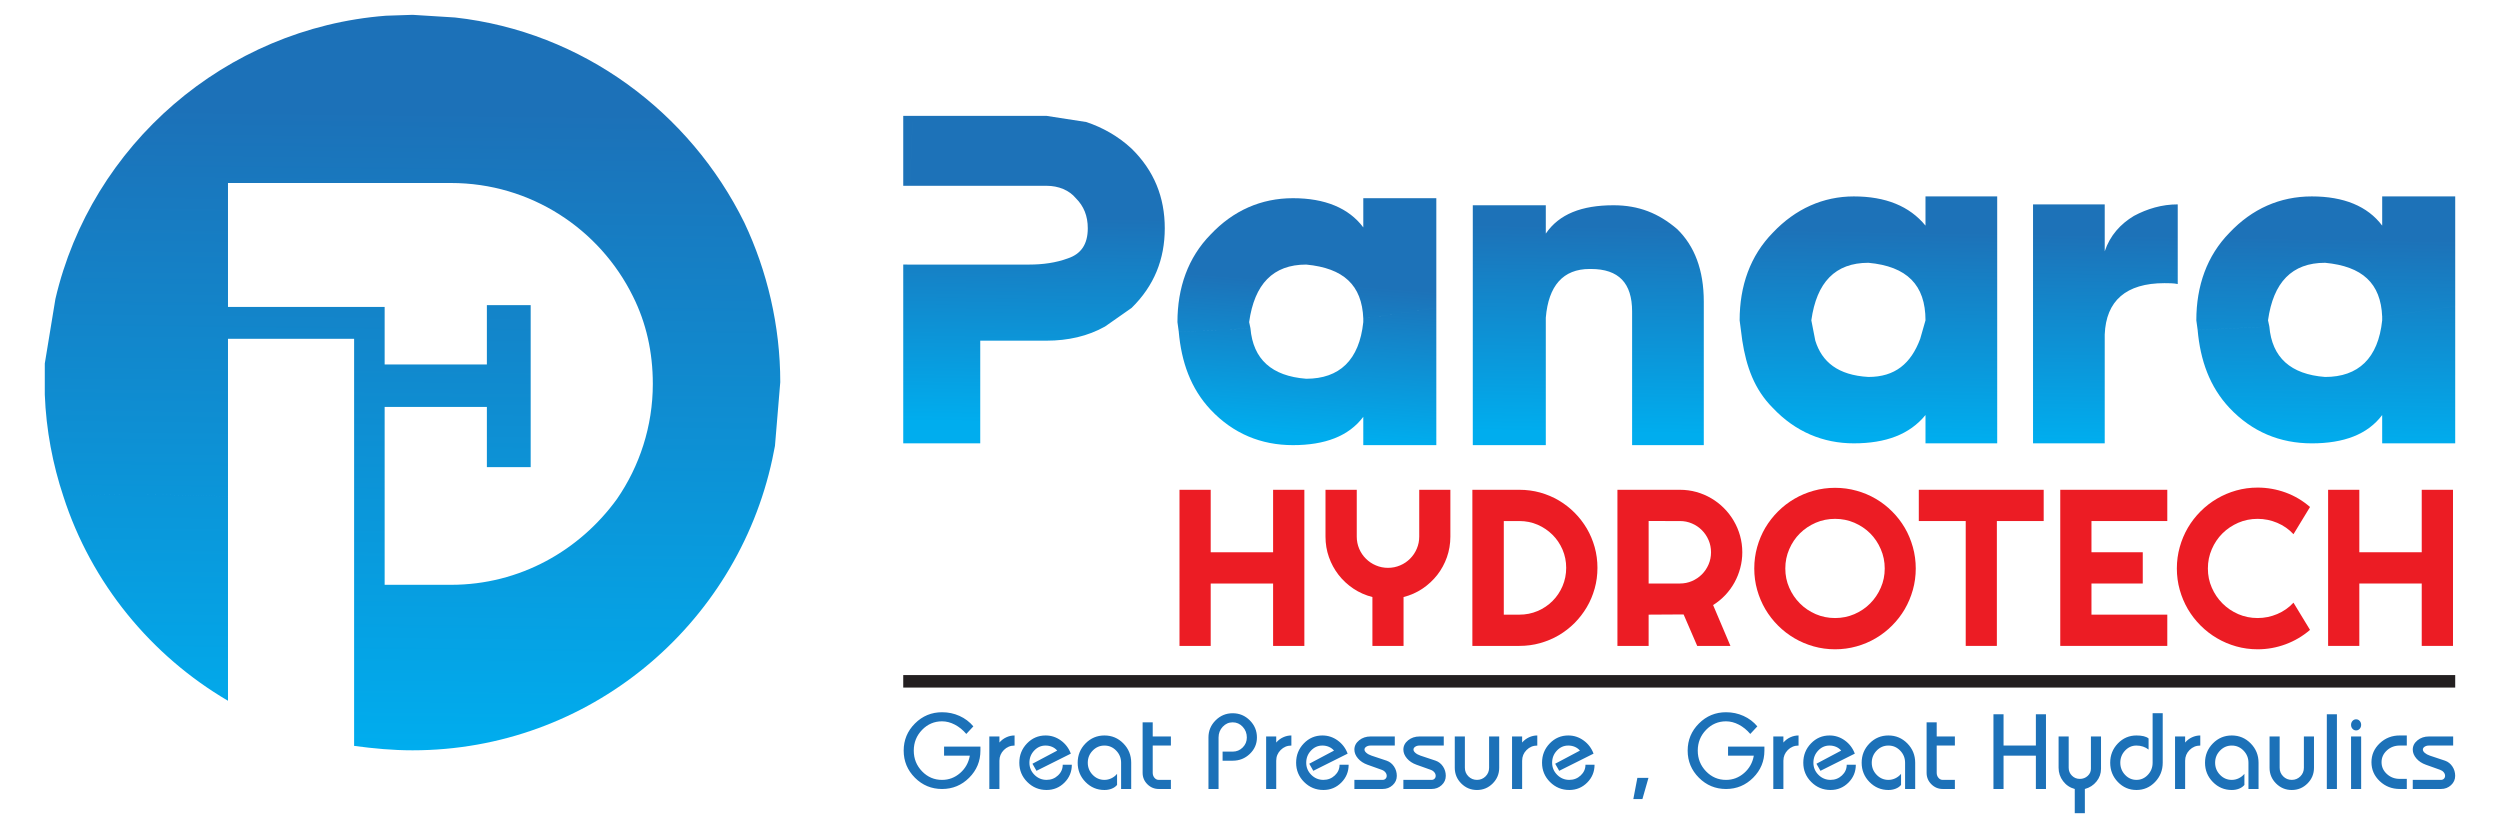
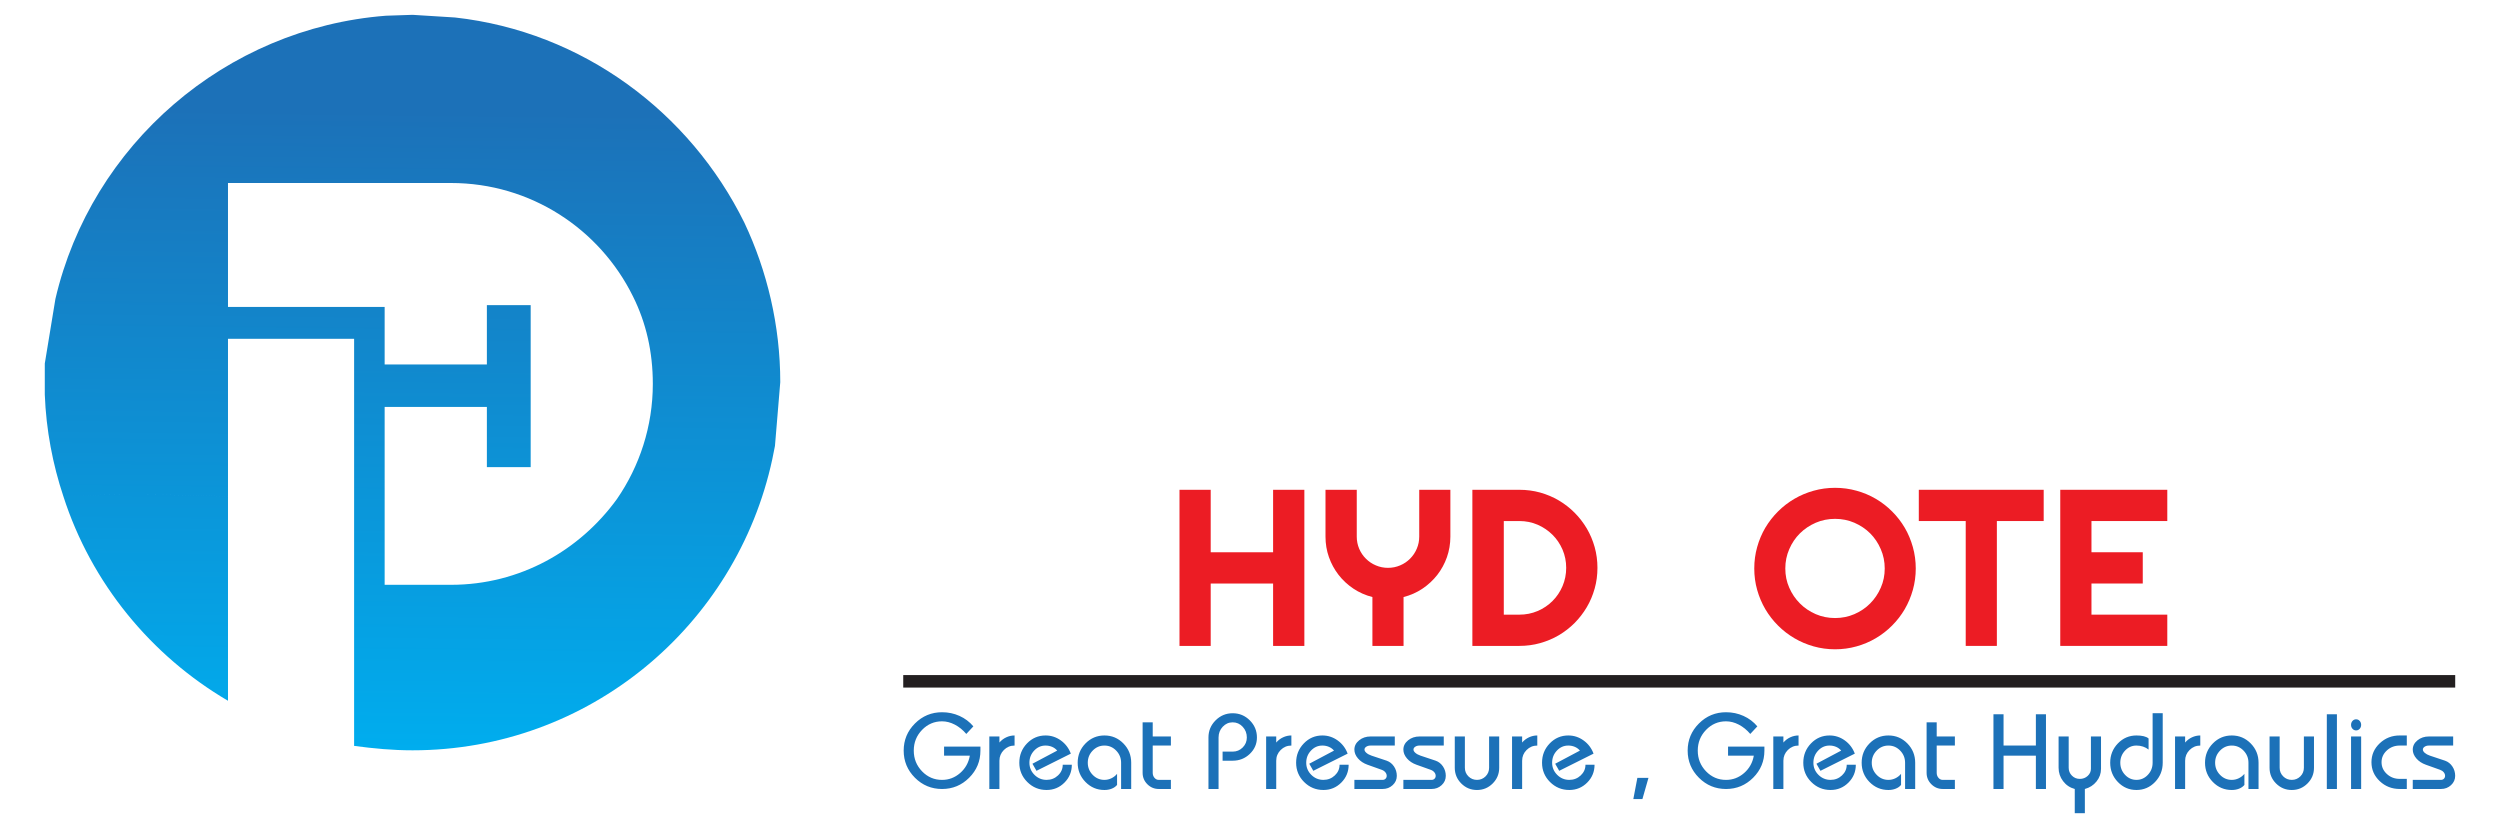
<svg xmlns="http://www.w3.org/2000/svg" xmlns:xlink="http://www.w3.org/1999/xlink" version="1.1" id="Layer_1" x="0px" y="0px" width="400px" height="132.489px" viewBox="0 0 400 132.489" enable-background="new 0 0 400 132.489" xml:space="preserve">
  <g>
    <g>
      <defs>
        <path id="SVGID_1_" d="M61.756,2.515l11.046,0.283l-6.797-0.425L61.756,2.515z M98.716,79.836     c9.56-1.135,18.267-2.976,24.854-6.375l0.425-2.123l-4.886-35.687c0,14.586,0.85,10.338-17.205,11.753h-0.637     c2.124,4.249,3.185,8.922,3.185,14.021C104.452,68.222,102.328,74.596,98.716,79.836 M7.166,58.167v2.975v1.982     c0.212,5.666,1.274,11.188,2.973,16.287c7.861-0.427,16.781-0.285,26.339,0V54.204h20.18v26.057l4.886,0.141V65.108H77.9v9.629     h7.009V48.822H77.9v9.489H61.544v-9.206H36.478v-1.417L8.865,47.832L7.166,58.167z M36.478,79.411     c-9.559-0.285-18.479-0.427-26.339,0c4.461,13.876,14.02,25.488,26.339,32.711V79.411z M123.57,73.461     c-6.586,3.399-15.294,5.24-24.854,6.375C92.769,88.048,83.21,93.57,72.165,93.57H61.544V80.401l-4.886-0.141v39.083     c3.187,0.424,6.16,0.707,9.347,0.707C94.255,120.051,117.835,100.084,123.57,73.461z M119.108,35.651l4.886,35.687l0.849-10.196     C124.844,52.078,122.721,43.3,119.108,35.651z M8.865,47.832l27.613-0.144V29.28h25.491h8.497h1.699     c12.744,0,23.79,7.363,29.102,18.125h0.637c18.055-1.415,17.205,2.833,17.205-11.753C110.399,17.951,93.194,5.063,72.802,2.798     L61.756,2.515C36.054,4.497,14.6,23.191,8.865,47.832z" />
      </defs>
      <clipPath id="SVGID_2_">
        <use xlink:href="#SVGID_1_" overflow="visible" />
      </clipPath>
      <linearGradient id="SVGID_3_" gradientUnits="userSpaceOnUse" x1="66.498" y1="17.673" x2="65.339" y2="120.041">
        <stop offset="0" style="stop-color:#1C71B8" />
        <stop offset="1" style="stop-color:#00ADEE" />
      </linearGradient>
      <rect x="7.166" y="2.374" clip-path="url(#SVGID_2_)" fill="url(#SVGID_3_)" width="117.678" height="117.677" />
    </g>
    <path fill="#EC1C24" d="M224.569,103.345h-4.983v-7.818c-1.099-0.279-2.117-0.728-3.04-1.345c-0.92-0.619-1.711-1.35-2.376-2.205   c-0.66-0.852-1.173-1.796-1.541-2.837c-0.369-1.041-0.548-2.134-0.548-3.28v-7.492h5.001v7.492c0,0.683,0.131,1.329,0.387,1.938   c0.263,0.612,0.619,1.141,1.076,1.592c0.452,0.452,0.98,0.816,1.595,1.071c0.606,0.262,1.253,0.394,1.938,0.394   c0.689,0,1.336-0.132,1.944-0.394c0.612-0.255,1.14-0.619,1.592-1.071c0.452-0.451,0.81-0.979,1.07-1.592   c0.263-0.608,0.394-1.255,0.394-1.938v-7.492h4.983v7.492c0,1.146-0.186,2.239-0.548,3.28c-0.367,1.041-0.881,1.985-1.54,2.837   c-0.666,0.855-1.457,1.586-2.372,2.205c-0.917,0.617-1.927,1.065-3.032,1.345V103.345z M193.713,103.345h-4.994V78.367h4.994v9.993   h9.983v-9.993h5.002v24.978h-5.002v-9.983h-9.983V103.345z" />
    <path fill="#EC1C24" d="M250.591,90.854c0-1.029-0.196-2.005-0.583-2.909c-0.392-0.903-0.92-1.7-1.605-2.377   c-0.678-0.679-1.474-1.214-2.383-1.613c-0.91-0.392-1.886-0.588-2.921-0.588h-2.491v14.978h2.491c1.035,0,2.011-0.194,2.921-0.582   c0.909-0.388,1.705-0.922,2.383-1.604c0.686-0.679,1.214-1.477,1.605-2.386C250.395,92.861,250.591,91.887,250.591,90.854    M255.591,90.854c0,1.152-0.147,2.259-0.445,3.317c-0.298,1.064-0.714,2.057-1.26,2.979c-0.548,0.927-1.196,1.766-1.95,2.528   c-0.756,0.759-1.601,1.413-2.527,1.96c-0.929,0.547-1.928,0.964-2.991,1.262c-1.058,0.298-2.165,0.445-3.318,0.445h-7.521V78.367   h7.521c1.153,0,2.261,0.147,3.318,0.438c1.063,0.298,2.063,0.721,2.991,1.266c0.927,0.548,1.771,1.201,2.527,1.963   c0.754,0.756,1.402,1.599,1.95,2.521c0.546,0.929,0.962,1.921,1.26,2.979C255.443,88.598,255.591,89.706,255.591,90.854z" />
-     <path fill="#EC1C24" d="M263.782,103.345h-4.994V78.367h9.994c0.923,0,1.803,0.118,2.652,0.355   c0.846,0.237,1.636,0.576,2.379,1.013c0.737,0.432,1.409,0.954,2.015,1.563c0.612,0.612,1.138,1.291,1.57,2.034   c0.435,0.742,0.774,1.537,1.012,2.383c0.237,0.85,0.358,1.73,0.358,2.646c0,0.862-0.108,1.701-0.323,2.509   c-0.214,0.816-0.522,1.588-0.922,2.319c-0.404,0.733-0.891,1.402-1.474,2.023c-0.583,0.611-1.23,1.146-1.951,1.599l2.771,6.534   h-5.315l-2.177-5.035l-5.596,0.034V103.345z M263.782,83.366v9.995h5c0.691,0,1.332-0.131,1.94-0.392   c0.6-0.263,1.129-0.618,1.58-1.069c0.451-0.454,0.81-0.983,1.072-1.596c0.26-0.605,0.391-1.255,0.391-1.944   c0-0.683-0.131-1.332-0.391-1.938c-0.263-0.612-0.621-1.143-1.072-1.595s-0.98-0.813-1.58-1.069   c-0.608-0.262-1.249-0.393-1.94-0.393H263.782z" />
    <path fill="#EC1C24" d="M301.556,90.96c0-1.094-0.208-2.122-0.631-3.093c-0.416-0.97-0.979-1.813-1.693-2.527   c-0.715-0.713-1.56-1.277-2.527-1.7c-0.971-0.416-1.998-0.624-3.092-0.624c-1.106,0-2.136,0.208-3.099,0.624   c-0.969,0.423-1.81,0.987-2.53,1.7c-0.719,0.715-1.288,1.558-1.704,2.527c-0.423,0.971-0.631,1.999-0.631,3.093   s0.208,2.116,0.631,3.074c0.416,0.957,0.985,1.796,1.704,2.514c0.721,0.727,1.562,1.291,2.53,1.714   c0.963,0.416,1.992,0.625,3.099,0.625c1.094,0,2.121-0.209,3.092-0.625c0.968-0.423,1.813-0.987,2.527-1.714   c0.714-0.718,1.277-1.557,1.693-2.514C301.348,93.076,301.556,92.054,301.556,90.96 M306.521,90.96   c0,1.183-0.157,2.324-0.465,3.425c-0.311,1.094-0.736,2.121-1.296,3.08c-0.559,0.957-1.231,1.831-2.022,2.622   c-0.79,0.791-1.658,1.468-2.61,2.027c-0.957,0.564-1.979,1-3.085,1.308c-1.101,0.31-2.247,0.465-3.431,0.465   s-2.325-0.155-3.427-0.465c-1.092-0.308-2.123-0.743-3.081-1.308c-0.956-0.56-1.831-1.236-2.622-2.027s-1.468-1.665-2.033-2.622   c-0.559-0.959-0.994-1.986-1.302-3.08c-0.311-1.101-0.464-2.242-0.464-3.425s0.153-2.331,0.464-3.432   c0.308-1.105,0.743-2.134,1.302-3.086c0.565-0.95,1.242-1.818,2.033-2.609s1.666-1.464,2.622-2.021   c0.958-0.561,1.989-0.993,3.081-1.297c1.102-0.31,2.243-0.464,3.427-0.464s2.33,0.154,3.431,0.464   c1.105,0.304,2.128,0.736,3.085,1.297c0.952,0.558,1.82,1.23,2.61,2.021c0.791,0.791,1.464,1.659,2.022,2.609   c0.56,0.952,0.985,1.98,1.296,3.086C306.364,88.629,306.521,89.777,306.521,90.96z" />
    <polygon fill="#EC1C24" points="319.498,103.345 314.515,103.345 314.515,83.366 307.008,83.366 307.008,78.367 326.99,78.367    326.99,83.366 319.498,83.366  " />
    <polygon fill="#EC1C24" points="346.767,103.345 329.641,103.345 329.641,78.367 346.767,78.367 346.767,83.366 334.635,83.366    334.635,88.36 342.842,88.36 342.842,93.361 334.635,93.361 334.635,98.344 346.767,98.344  " />
-     <path fill="#EC1C24" d="M369.603,100.782c-1.16,1-2.461,1.766-3.901,2.301c-1.438,0.534-2.932,0.804-4.476,0.804   c-1.187,0-2.327-0.155-3.429-0.465c-1.093-0.308-2.121-0.743-3.079-1.308c-0.957-0.56-1.832-1.236-2.623-2.027   s-1.468-1.665-2.033-2.622c-0.558-0.959-0.993-1.986-1.301-3.08c-0.311-1.101-0.464-2.242-0.464-3.425s0.153-2.331,0.464-3.432   c0.308-1.105,0.743-2.134,1.301-3.091c0.565-0.958,1.242-1.833,2.033-2.623c0.791-0.791,1.666-1.468,2.623-2.027   c0.958-0.565,1.986-0.999,3.079-1.309c1.102-0.31,2.242-0.464,3.429-0.464c1.544,0,3.037,0.27,4.476,0.791   c1.44,0.529,2.741,1.301,3.901,2.313l-2.646,4.353c-0.73-0.791-1.599-1.397-2.599-1.819c-0.999-0.422-2.04-0.637-3.133-0.637   c-1.109,0-2.138,0.208-3.102,0.624c-0.968,0.423-1.807,0.987-2.527,1.7c-0.719,0.715-1.289,1.558-1.705,2.527   c-0.423,0.971-0.63,1.999-0.63,3.093s0.207,2.116,0.63,3.074c0.416,0.957,0.986,1.796,1.705,2.514   c0.721,0.727,1.56,1.291,2.527,1.714c0.964,0.416,1.992,0.625,3.102,0.625c1.093,0,2.134-0.216,3.133-0.638   c1-0.423,1.868-1.029,2.599-1.82L369.603,100.782z" />
-     <polygon fill="#EC1C24" points="377.492,103.345 372.498,103.345 372.498,78.367 377.492,78.367 377.492,88.36 387.476,88.36    387.476,78.367 392.479,78.367 392.479,103.345 387.476,103.345 387.476,93.361 377.492,93.361  " />
    <g>
      <defs>
-         <path id="SVGID_4_" d="M145.582,29.727l0.424-10.196h27.826l-6.373-0.99h-22.942v11.187H145.582z M145.582,70.935l-0.637-22.658     l0.212-5.947h-0.639v28.605H145.582z M176.807,52.243c-15.294-0.85-26.766-2.409-31.862-3.966l0.637,22.658h11.257V54.507h10.621     C170.857,54.507,174.044,53.8,176.807,52.243z M247.328,54.507l-11.682-0.283V71.22h11.682V54.507z M272.606,54.507h-11.47V71.22     h11.47V54.507z M319.551,53.941l-12.322,0.283c-1.486,3.965-4.034,6.089-8.282,6.089c-4.886-0.283-7.437-2.406-8.498-5.806     h-11.683c0.637,4.107,1.911,7.79,4.886,10.763c3.611,3.825,8.071,5.665,12.957,5.665c5.098,0,8.922-1.416,11.47-4.53v4.53h11.473     V53.941z M336.756,53.517L325.285,53.8v17.135h11.471V53.941V53.517z M392.834,48.985l-11.685,1.701v0.566     c-0.637,6.089-3.821,9.062-9.133,9.062c-5.522-0.424-8.497-3.114-8.921-8.07l-11.471,0.566c0.425,4.814,1.91,9.063,5.098,12.461     c3.61,3.825,8.071,5.665,13.169,5.665c5.099,0,8.923-1.416,11.258-4.53v4.53h11.685V48.985z M351.625,52.809l11.471-0.566     l-0.213-0.991c0.849-6.089,3.824-9.205,9.134-9.205c5.948,0.566,8.921,3.258,9.133,8.639l11.685-1.701V31.426h-11.685v4.673     c-2.335-3.116-6.159-4.673-11.258-4.673c-5.098,0-9.559,1.982-13.169,5.806c-3.611,3.683-5.311,8.498-5.311,14.021     L351.625,52.809z M325.285,53.8l11.471-0.283c0.212-5.381,3.399-8.212,9.559-8.212c0.637,0,1.486,0,2.123,0.141V32.7     c-2.548,0-4.886,0.708-7.009,1.843c-2.125,1.274-3.823,3.114-4.673,5.664V32.7h-11.471V53.8z M278.766,54.507h11.683     l-0.637-3.255c0.849-6.089,3.824-9.205,9.135-9.205c6.158,0.566,9.132,3.541,9.132,9.205l-0.85,2.973l12.322-0.283V31.426     h-11.473v4.673c-2.548-3.116-6.372-4.673-11.47-4.673c-4.886,0-9.346,1.982-12.957,5.806c-3.611,3.683-5.31,8.498-5.31,14.021     L278.766,54.507z M235.646,54.225l11.682,0.283v-3.681c0.425-5.098,2.761-7.79,7.009-7.79h0.212c4.461,0,6.588,2.268,6.588,6.797     v4.673h11.47v-6.23c0-5.098-1.488-8.922-4.249-11.611c-2.975-2.55-6.16-3.824-10.196-3.824c-5.098,0-8.71,1.416-10.833,4.532     v-4.532h-11.682V54.225z M144.945,48.277c5.096,1.558,16.568,3.117,31.862,3.966l4.247-2.975c3.612-3.539,5.31-7.788,5.31-12.744     s-1.698-9.205-5.31-12.744c-2.123-1.983-4.673-3.399-7.221-4.249h-27.826l-0.424,10.196h21.878c1.911,0,3.61,0.708,4.673,1.982     c1.274,1.274,1.911,2.833,1.911,4.815c0,2.548-1.062,4.107-3.187,4.815c-1.911,0.708-4.034,0.991-6.16,0.991h-19.541     L144.945,48.277z" />
-       </defs>
+         </defs>
      <clipPath id="SVGID_5_">
        <use xlink:href="#SVGID_4_" overflow="visible" />
      </clipPath>
      <linearGradient id="SVGID_6_" gradientUnits="userSpaceOnUse" x1="268.817" y1="36.418" x2="268.266" y2="69.467">
        <stop offset="0" style="stop-color:#1D72B8" />
        <stop offset="1" style="stop-color:#00ADEE" />
      </linearGradient>
      <rect x="144.518" y="18.541" clip-path="url(#SVGID_5_)" fill="url(#SVGID_6_)" width="248.316" height="52.679" />
    </g>
    <line fill="none" stroke="#231F20" stroke-width="2" stroke-miterlimit="2.613" x1="144.518" y1="109.011" x2="392.834" y2="109.011" />
    <path fill-rule="evenodd" clip-rule="evenodd" fill="#1C71B8" d="M386.042,126.237v-1.455h4.524c0.183,0,0.336-0.061,0.461-0.186   c0.123-0.124,0.186-0.277,0.186-0.46c0-0.205-0.073-0.396-0.218-0.573c-0.146-0.178-0.343-0.31-0.591-0.396l-2.261-0.808   c-0.637-0.227-1.146-0.563-1.527-1.01c-0.383-0.447-0.574-0.918-0.574-1.414c0-0.582,0.253-1.077,0.76-1.487   c0.506-0.408,1.114-0.613,1.825-0.613h3.879v1.454h-3.879c-0.27,0-0.498,0.063-0.687,0.186c-0.188,0.125-0.282,0.278-0.282,0.461   c0,0.172,0.103,0.348,0.307,0.525c0.205,0.178,0.479,0.325,0.824,0.444l2.424,0.808c0.484,0.173,0.875,0.482,1.172,0.929   c0.296,0.447,0.443,0.946,0.443,1.495c0,0.582-0.22,1.077-0.662,1.486c-0.441,0.409-0.975,0.614-1.6,0.614H386.042z    M379.434,121.955c0-1.185,0.441-2.194,1.325-3.03c0.883-0.834,1.949-1.251,3.199-1.251h1.131v1.615h-1.131   c-0.808,0-1.494,0.262-2.061,0.784c-0.565,0.522-0.849,1.149-0.849,1.882s0.283,1.36,0.849,1.883   c0.566,0.522,1.253,0.784,2.061,0.784h1.131v1.615h-1.131c-1.25,0-2.316-0.417-3.199-1.252   C379.875,124.15,379.434,123.141,379.434,121.955z M376.169,115.977c0-0.247,0.078-0.458,0.234-0.63s0.348-0.259,0.574-0.259   c0.226,0,0.418,0.087,0.574,0.259c0.155,0.172,0.233,0.383,0.233,0.63c0,0.248-0.078,0.458-0.233,0.631   c-0.156,0.172-0.349,0.258-0.574,0.258c-0.227,0-0.418-0.086-0.574-0.258C376.247,116.435,376.169,116.225,376.169,115.977z    M376.169,126.237v-8.402h1.616v8.402H376.169z M372.291,126.237V114.28h1.616v11.957H372.291z M363.129,122.844v-5.009h1.616   v5.009c0,0.539,0.189,0.996,0.565,1.374c0.377,0.377,0.836,0.564,1.373,0.564c0.54,0,0.997-0.188,1.375-0.564   c0.376-0.378,0.564-0.835,0.564-1.374v-5.009h1.616v5.009c0,0.98-0.348,1.818-1.042,2.514c-0.695,0.693-1.532,1.042-2.514,1.042   c-0.98,0-1.817-0.349-2.512-1.042C363.477,124.662,363.129,123.824,363.129,122.844z M352.804,122.036   c0-1.207,0.418-2.235,1.253-3.087c0.835-0.85,1.844-1.275,3.029-1.275c1.185,0,2.195,0.426,3.03,1.275   c0.835,0.852,1.252,1.88,1.252,3.087v4.201h-1.615v-4.201c0-0.754-0.262-1.4-0.784-1.938c-0.521-0.54-1.15-0.809-1.883-0.809   s-1.359,0.269-1.882,0.809c-0.522,0.538-0.784,1.185-0.784,1.938s0.262,1.4,0.784,1.939c0.522,0.538,1.149,0.807,1.882,0.807   c0.377,0,0.743-0.082,1.1-0.25c0.355-0.167,0.662-0.406,0.92-0.719v1.777c-0.215,0.259-0.5,0.458-0.855,0.599   c-0.355,0.14-0.744,0.21-1.164,0.21c-1.186,0-2.194-0.426-3.029-1.277C353.222,124.271,352.804,123.242,352.804,122.036z    M348.006,126.237v-8.402h1.615v0.97c0.302-0.356,0.665-0.633,1.091-0.832c0.426-0.2,0.87-0.299,1.333-0.299v1.615   c-0.668,0-1.239,0.236-1.713,0.711c-0.474,0.474-0.711,1.046-0.711,1.713v4.524H348.006z M337.632,122.036   c0-1.207,0.409-2.235,1.228-3.087c0.819-0.85,1.811-1.275,2.974-1.275c0.441,0,0.829,0.039,1.163,0.12   c0.335,0.081,0.593,0.203,0.776,0.364v1.777c-0.249-0.204-0.54-0.363-0.873-0.477c-0.334-0.113-0.689-0.17-1.066-0.17   c-0.711,0-1.319,0.269-1.826,0.809c-0.506,0.538-0.76,1.185-0.76,1.938s0.254,1.4,0.76,1.939c0.507,0.538,1.115,0.807,1.826,0.807   s1.32-0.269,1.825-0.807c0.507-0.539,0.76-1.186,0.76-1.939v-7.918h1.616v7.918c0,1.206-0.409,2.235-1.228,3.086   c-0.819,0.852-1.811,1.277-2.974,1.277s-2.154-0.426-2.974-1.277C338.041,124.271,337.632,123.242,337.632,122.036z    M329.375,122.844v-5.009h1.615v5.009c0,0.495,0.173,0.916,0.518,1.261s0.766,0.518,1.261,0.518s0.915-0.159,1.26-0.477   c0.346-0.318,0.518-0.698,0.518-1.14v-5.171h1.615v5.171c0,0.754-0.239,1.431-0.719,2.027c-0.479,0.598-1.102,0.999-1.866,1.204   v3.878h-1.616v-3.878c-0.765-0.205-1.387-0.622-1.866-1.252C329.615,124.355,329.375,123.642,329.375,122.844z M318.952,126.237   V114.28h1.616v5.009h5.171v-5.009h1.616v11.957h-1.616v-5.332h-5.171v5.332H318.952z M308.256,123.651v-8.078h1.616v2.262h2.908   v1.454h-2.908v4.362c0,0.313,0.094,0.579,0.282,0.801c0.188,0.221,0.417,0.33,0.687,0.33h1.939v1.455h-1.939   c-0.711,0-1.319-0.253-1.825-0.759C308.509,124.972,308.256,124.362,308.256,123.651z M297.866,122.036   c0-1.207,0.417-2.235,1.252-3.087c0.835-0.85,1.846-1.275,3.03-1.275s2.194,0.426,3.03,1.275c0.834,0.852,1.252,1.88,1.252,3.087   v4.201h-1.617v-4.201c0-0.754-0.261-1.4-0.783-1.938c-0.522-0.54-1.149-0.809-1.882-0.809s-1.36,0.269-1.882,0.809   c-0.523,0.538-0.785,1.185-0.785,1.938s0.262,1.4,0.785,1.939c0.521,0.538,1.149,0.807,1.882,0.807c0.377,0,0.743-0.082,1.099-0.25   c0.355-0.167,0.662-0.406,0.921-0.719v1.777c-0.216,0.259-0.501,0.458-0.856,0.599c-0.355,0.14-0.743,0.21-1.163,0.21   c-1.185,0-2.195-0.426-3.03-1.277C298.283,124.271,297.866,123.242,297.866,122.036z M288.526,122.036   c0-1.207,0.41-2.235,1.229-3.087c0.818-0.85,1.81-1.275,2.973-1.275c0.895,0,1.71,0.267,2.448,0.8   c0.737,0.532,1.269,1.235,1.592,2.108l-5.493,2.747l-0.647-1.131l3.96-2.101c-0.216-0.259-0.485-0.458-0.809-0.599   c-0.323-0.14-0.673-0.21-1.051-0.21c-0.711,0-1.319,0.269-1.825,0.809c-0.507,0.538-0.76,1.185-0.76,1.938s0.27,1.4,0.808,1.939   c0.539,0.538,1.186,0.807,1.938,0.807c0.712,0,1.32-0.236,1.826-0.711c0.507-0.474,0.76-1.044,0.76-1.712h1.455   c0,1.12-0.395,2.073-1.181,2.86c-0.786,0.786-1.739,1.18-2.86,1.18c-1.206,0-2.234-0.426-3.085-1.277   C288.952,124.271,288.526,123.242,288.526,122.036z M283.728,126.237v-8.402h1.615v0.97c0.303-0.356,0.666-0.633,1.092-0.832   c0.426-0.2,0.87-0.299,1.333-0.299v1.615c-0.668,0-1.239,0.236-1.714,0.711c-0.474,0.474-0.711,1.046-0.711,1.713v4.524H283.728z    M270.025,120.098c0-1.692,0.6-3.138,1.802-4.339c1.201-1.201,2.647-1.802,4.339-1.802c0.991,0,1.922,0.197,2.795,0.59   c0.872,0.394,1.61,0.951,2.214,1.672l-1.131,1.212c-0.539-0.636-1.147-1.131-1.825-1.486c-0.68-0.355-1.364-0.533-2.053-0.533   c-1.25,0-2.316,0.458-3.2,1.374c-0.883,0.915-1.324,2.02-1.324,3.313c0,1.292,0.441,2.396,1.324,3.313   c0.884,0.915,1.95,1.372,3.2,1.372c1.087,0,2.053-0.366,2.893-1.098c0.84-0.733,1.356-1.659,1.551-2.779h-4.121v-1.454h5.817v0.646   c0,1.69-0.601,3.137-1.801,4.339c-1.202,1.2-2.648,1.801-4.339,1.801c-1.691,0-3.138-0.601-4.339-1.801   C270.625,123.234,270.025,121.788,270.025,120.098z M261.332,127.854l0.646-3.394h1.777l-0.97,3.394H261.332z M246.726,122.036   c0-1.207,0.408-2.235,1.228-3.087c0.818-0.85,1.81-1.275,2.973-1.275c0.895,0,1.71,0.267,2.448,0.8   c0.738,0.532,1.27,1.235,1.592,2.108l-5.494,2.747l-0.646-1.131l3.958-2.101c-0.215-0.259-0.484-0.458-0.808-0.599   c-0.323-0.14-0.673-0.21-1.051-0.21c-0.711,0-1.319,0.269-1.825,0.809c-0.506,0.538-0.761,1.185-0.761,1.938s0.271,1.4,0.81,1.939   c0.538,0.538,1.185,0.807,1.938,0.807c0.711,0,1.319-0.236,1.825-0.711c0.507-0.474,0.761-1.044,0.761-1.712h1.453   c0,1.12-0.393,2.073-1.18,2.86c-0.786,0.786-1.739,1.18-2.859,1.18c-1.206,0-2.235-0.426-3.087-1.277   C247.15,124.271,246.726,123.242,246.726,122.036z M241.927,126.237v-8.402h1.615v0.97c0.302-0.356,0.665-0.633,1.091-0.832   c0.425-0.2,0.869-0.299,1.333-0.299v1.615c-0.668,0-1.239,0.236-1.713,0.711c-0.474,0.474-0.711,1.046-0.711,1.713v4.524H241.927z    M232.764,122.844v-5.009h1.617v5.009c0,0.539,0.188,0.996,0.564,1.374c0.378,0.377,0.835,0.564,1.374,0.564   c0.538,0,0.996-0.188,1.374-0.564c0.376-0.378,0.564-0.835,0.564-1.374v-5.009h1.616v5.009c0,0.98-0.348,1.818-1.043,2.514   c-0.693,0.693-1.531,1.042-2.512,1.042s-1.818-0.349-2.513-1.042C233.111,124.662,232.764,123.824,232.764,122.844z    M224.54,126.237v-1.455h4.524c0.183,0,0.336-0.061,0.461-0.186c0.123-0.124,0.185-0.277,0.185-0.46   c0-0.205-0.072-0.396-0.218-0.573s-0.342-0.31-0.59-0.396l-2.262-0.808c-0.637-0.227-1.145-0.563-1.527-1.01   c-0.382-0.447-0.573-0.918-0.573-1.414c0-0.582,0.253-1.077,0.759-1.487c0.507-0.408,1.115-0.613,1.826-0.613h3.878v1.454h-3.878   c-0.27,0-0.498,0.063-0.687,0.186c-0.188,0.125-0.282,0.278-0.282,0.461c0,0.172,0.102,0.348,0.307,0.525   c0.204,0.178,0.479,0.325,0.824,0.444l2.423,0.808c0.485,0.173,0.876,0.482,1.172,0.929c0.297,0.447,0.444,0.946,0.444,1.495   c0,0.582-0.221,1.077-0.663,1.486c-0.441,0.409-0.975,0.614-1.599,0.614H224.54z M216.702,126.237v-1.455h4.524   c0.184,0,0.337-0.061,0.462-0.186c0.123-0.124,0.186-0.277,0.186-0.46c0-0.205-0.073-0.396-0.219-0.573s-0.342-0.31-0.59-0.396   l-2.263-0.808c-0.635-0.227-1.144-0.563-1.526-1.01c-0.383-0.447-0.574-0.918-0.574-1.414c0-0.582,0.254-1.077,0.761-1.487   c0.505-0.408,1.114-0.613,1.825-0.613h3.878v1.454h-3.878c-0.27,0-0.498,0.063-0.687,0.186c-0.188,0.125-0.283,0.278-0.283,0.461   c0,0.172,0.103,0.348,0.308,0.525c0.204,0.178,0.479,0.325,0.823,0.444l2.425,0.808c0.484,0.173,0.874,0.482,1.171,0.929   c0.297,0.447,0.444,0.946,0.444,1.495c0,0.582-0.22,1.077-0.662,1.486s-0.976,0.614-1.601,0.614H216.702z M207.38,122.036   c0-1.207,0.409-2.235,1.228-3.087c0.818-0.85,1.811-1.275,2.973-1.275c0.895,0,1.71,0.267,2.448,0.8   c0.738,0.532,1.269,1.235,1.593,2.108l-5.494,2.747l-0.647-1.131l3.96-2.101c-0.216-0.259-0.485-0.458-0.809-0.599   c-0.322-0.14-0.673-0.21-1.051-0.21c-0.711,0-1.318,0.269-1.825,0.809c-0.507,0.538-0.76,1.185-0.76,1.938s0.27,1.4,0.809,1.939   c0.538,0.538,1.185,0.807,1.938,0.807c0.711,0,1.319-0.236,1.826-0.711c0.506-0.474,0.76-1.044,0.76-1.712h1.453   c0,1.12-0.393,2.073-1.18,2.86c-0.786,0.786-1.738,1.18-2.859,1.18c-1.206,0-2.235-0.426-3.086-1.277   C207.805,124.271,207.38,123.242,207.38,122.036z M202.581,126.237v-8.402h1.615v0.97c0.302-0.356,0.665-0.633,1.091-0.832   c0.426-0.2,0.87-0.299,1.333-0.299v1.615c-0.667,0-1.239,0.236-1.713,0.711c-0.475,0.474-0.711,1.046-0.711,1.713v4.524H202.581z    M193.354,126.237v-8.24c0-1.067,0.379-1.979,1.139-2.739s1.673-1.14,2.739-1.14s1.979,0.38,2.739,1.14   c0.759,0.76,1.139,1.672,1.139,2.739c0,1.023-0.38,1.897-1.139,2.626c-0.76,0.727-1.672,1.09-2.739,1.09h-1.616v-1.454h1.616   c0.625,0,1.158-0.221,1.6-0.662s0.662-0.976,0.662-1.6c0-0.668-0.221-1.239-0.662-1.713c-0.441-0.475-0.975-0.711-1.6-0.711   c-0.625,0-1.158,0.236-1.6,0.711c-0.441,0.474-0.662,1.045-0.662,1.713v8.24H193.354z M182.819,123.651v-8.078h1.616v2.262h2.908   v1.454h-2.908v4.362c0,0.313,0.094,0.579,0.282,0.801c0.189,0.221,0.417,0.33,0.687,0.33h1.939v1.455h-1.939   c-0.711,0-1.32-0.253-1.826-0.759C183.072,124.972,182.819,124.362,182.819,123.651z M172.429,122.036   c0-1.207,0.418-2.235,1.253-3.087c0.835-0.85,1.845-1.275,3.029-1.275c1.185,0,2.195,0.426,3.03,1.275   c0.835,0.852,1.252,1.88,1.252,3.087v4.201h-1.616v-4.201c0-0.754-0.262-1.4-0.784-1.938c-0.522-0.54-1.149-0.809-1.882-0.809   c-0.732,0-1.36,0.269-1.882,0.809c-0.523,0.538-0.784,1.185-0.784,1.938s0.261,1.4,0.784,1.939c0.522,0.538,1.15,0.807,1.882,0.807   c0.377,0,0.743-0.082,1.099-0.25c0.356-0.167,0.663-0.406,0.921-0.719v1.777c-0.216,0.259-0.501,0.458-0.856,0.599   c-0.355,0.14-0.744,0.21-1.164,0.21c-1.185,0-2.194-0.426-3.029-1.277C172.847,124.271,172.429,123.242,172.429,122.036z    M163.09,122.036c0-1.207,0.409-2.235,1.228-3.087c0.818-0.85,1.81-1.275,2.973-1.275c0.895,0,1.71,0.267,2.448,0.8   c0.738,0.532,1.269,1.235,1.592,2.108l-5.494,2.747l-0.646-1.131l3.959-2.101c-0.215-0.259-0.485-0.458-0.808-0.599   c-0.323-0.14-0.673-0.21-1.05-0.21c-0.71,0-1.319,0.269-1.826,0.809c-0.506,0.538-0.76,1.185-0.76,1.938s0.27,1.4,0.809,1.939   c0.539,0.538,1.185,0.807,1.938,0.807c0.711,0,1.32-0.236,1.826-0.711c0.506-0.474,0.759-1.044,0.759-1.712h1.455   c0,1.12-0.393,2.073-1.18,2.86c-0.787,0.786-1.74,1.18-2.86,1.18c-1.206,0-2.235-0.426-3.086-1.277   C163.515,124.271,163.09,123.242,163.09,122.036z M158.291,126.237v-8.402h1.616v0.97c0.302-0.356,0.666-0.633,1.091-0.832   c0.426-0.2,0.87-0.299,1.333-0.299v1.615c-0.667,0-1.239,0.236-1.713,0.711c-0.474,0.474-0.711,1.046-0.711,1.713v4.524H158.291z    M144.588,120.098c0-1.692,0.601-3.138,1.802-4.339c1.202-1.201,2.648-1.802,4.339-1.802c0.991,0,1.923,0.197,2.795,0.59   c0.873,0.394,1.61,0.951,2.214,1.672l-1.131,1.212c-0.539-0.636-1.147-1.131-1.826-1.486s-1.363-0.533-2.052-0.533   c-1.25,0-2.316,0.458-3.2,1.374c-0.883,0.915-1.325,2.02-1.325,3.313c0,1.292,0.442,2.396,1.325,3.313   c0.883,0.915,1.95,1.372,3.2,1.372c1.088,0,2.052-0.366,2.893-1.098c0.84-0.733,1.357-1.659,1.551-2.779h-4.121v-1.454h5.817v0.646   c0,1.69-0.601,3.137-1.802,4.339c-1.202,1.2-2.648,1.801-4.339,1.801s-3.137-0.601-4.339-1.801   C145.189,123.234,144.588,121.788,144.588,120.098z" />
    <g>
      <defs>
-         <path id="SVGID_7_" d="M229.812,49.27l-11.686,1.701v0.566c-0.637,6.089-3.821,9.063-9.131,9.063     c-5.523-0.425-8.498-3.115-8.923-8.071l-11.47,0.566c0.424,4.814,1.911,9.063,5.098,12.461c3.61,3.825,8.071,5.665,13.169,5.665     c5.099,0,8.922-1.416,11.257-4.53v4.53h11.686V49.27z M188.603,53.094l11.47-0.566l-0.212-0.991     c0.85-6.088,3.824-9.205,9.135-9.205c5.946,0.566,8.919,3.258,9.131,8.639l11.686-1.701V31.711h-11.686v4.674     c-2.335-3.116-6.158-4.674-11.257-4.674c-5.098,0-9.559,1.981-13.169,5.806c-3.612,3.683-5.31,8.498-5.31,14.02L188.603,53.094z" />
-       </defs>
+         </defs>
      <clipPath id="SVGID_8_">
        <use xlink:href="#SVGID_7_" overflow="visible" />
      </clipPath>
      <linearGradient id="SVGID_9_" gradientUnits="userSpaceOnUse" x1="209.576" y1="45.156" x2="207.725" y2="69.807">
        <stop offset="0" style="stop-color:#1D72B8" />
        <stop offset="1" style="stop-color:#00ADEE" />
      </linearGradient>
      <rect x="188.39" y="31.711" clip-path="url(#SVGID_8_)" fill="url(#SVGID_9_)" width="41.421" height="39.509" />
    </g>
  </g>
</svg>